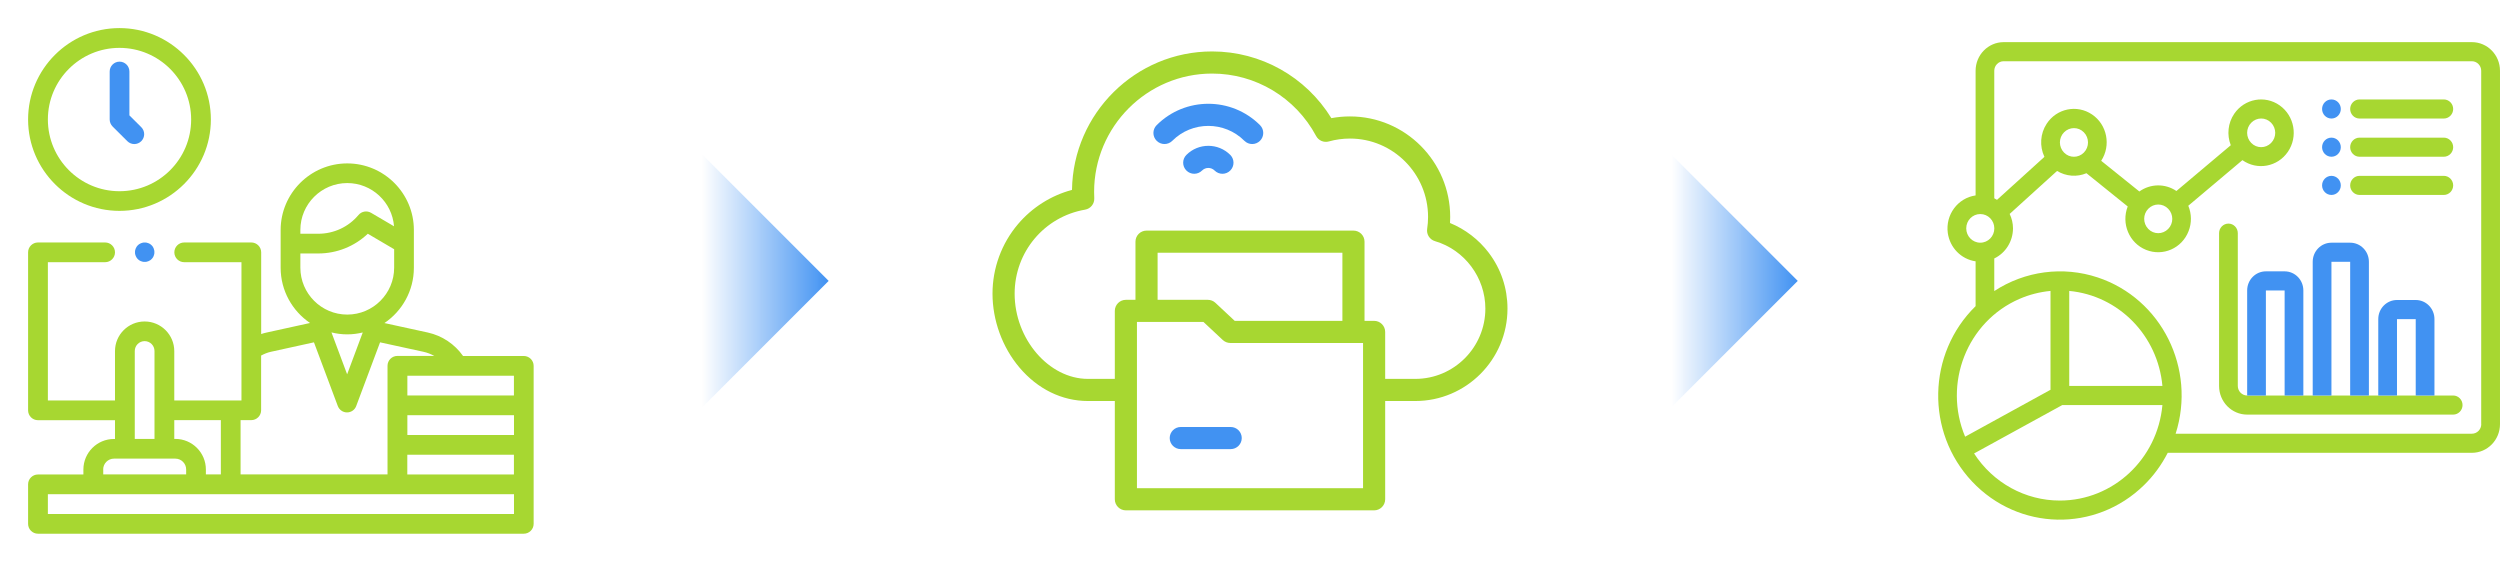
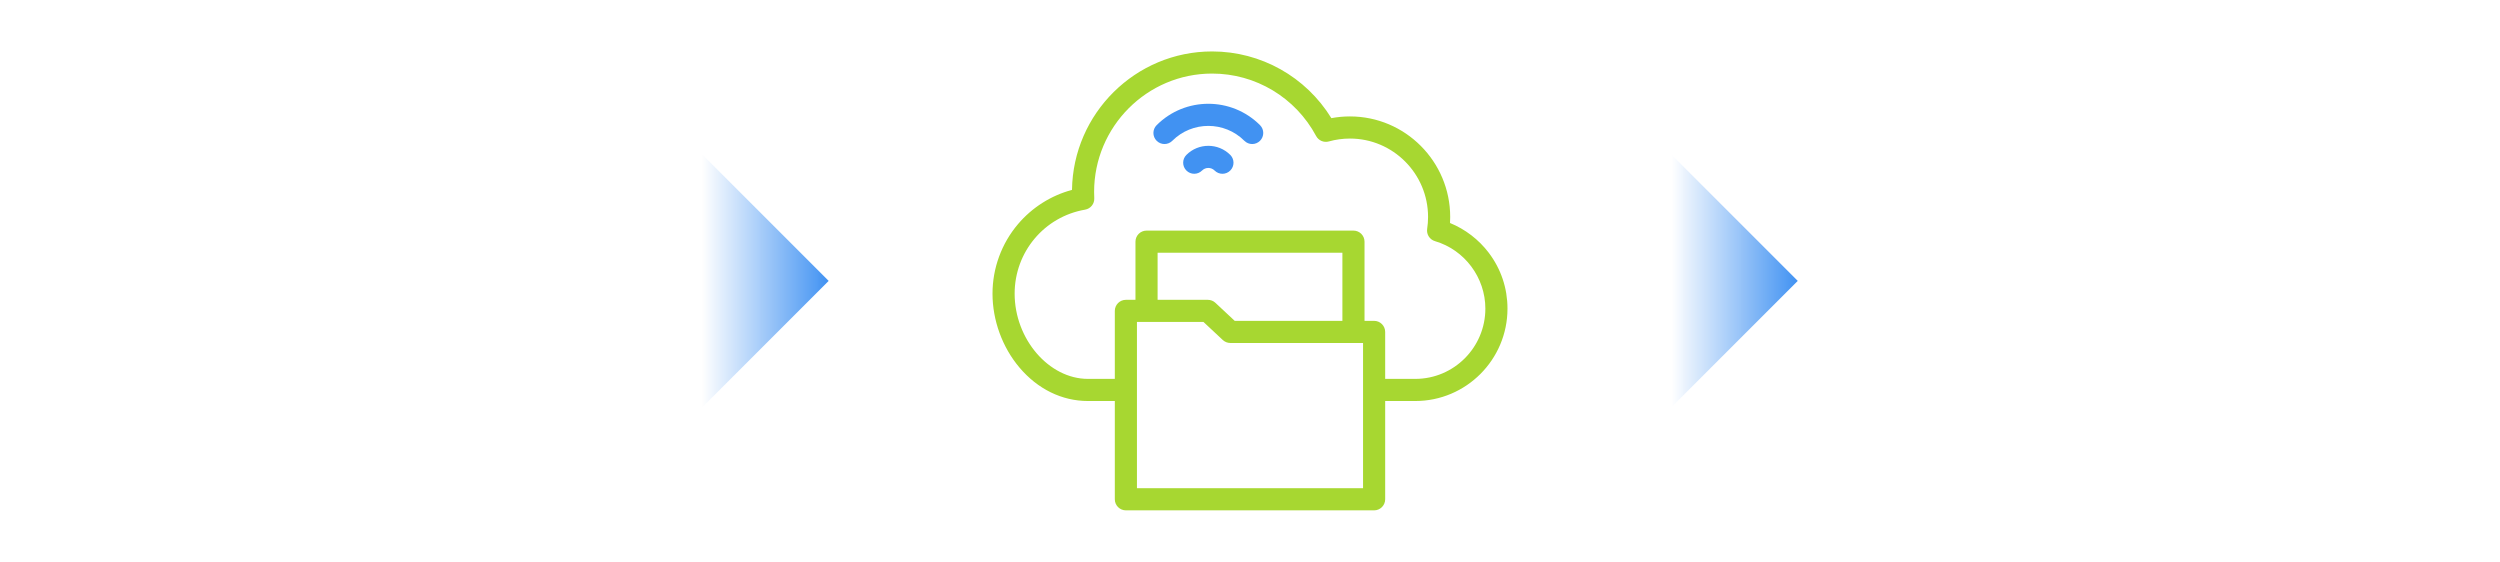
<svg xmlns="http://www.w3.org/2000/svg" width="356" height="80" viewBox="0 0 356 80" fill="none">
  <g clip-path="url(#clip0_175_3562)">
    <path d="M17.014 30.028C24.187 30.028 30.028 24.187 30.028 17.014C30.028 9.841 24.187 4 17.014 4C9.841 4 4 9.841 4 17.014C4 24.187 9.841 30.028 17.014 30.028ZM17.014 6.817C22.639 6.817 27.22 11.389 27.22 17.023C27.22 22.657 22.648 27.229 17.014 27.229C11.38 27.229 6.817 22.639 6.817 17.014C6.817 11.389 11.389 6.817 17.014 6.817Z" fill="#A7D731" />
-     <path d="M18.13 20.101C18.4 20.371 18.76 20.515 19.12 20.515C19.48 20.515 19.84 20.38 20.119 20.101C20.668 19.552 20.668 18.661 20.119 18.112L18.427 16.429V10.183C18.427 9.409 17.797 8.779 17.023 8.779C16.249 8.779 15.619 9.409 15.619 10.183V17.014C15.619 17.392 15.772 17.743 16.033 18.013L18.139 20.11L18.13 20.101Z" fill="#4192F2" />
    <path d="M74.596 50.692H65.938C64.75 49 62.959 47.803 60.925 47.353L54.742 46.003C57.271 44.293 58.936 41.404 58.936 38.128V34.699V32.755C58.936 27.526 54.679 23.269 49.45 23.269C44.221 23.269 39.964 27.526 39.964 32.755V34.699V38.128C39.964 41.395 41.629 44.284 44.149 45.994L37.966 47.353C37.705 47.407 37.444 47.479 37.192 47.569V35.932C37.192 35.158 36.562 34.528 35.788 34.528H26.23C25.456 34.528 24.826 35.158 24.826 35.932C24.826 36.706 25.456 37.336 26.23 37.336H34.384V57.028H24.817V49.999C24.817 47.677 22.927 45.778 20.596 45.778C18.265 45.778 16.375 47.668 16.375 49.999V57.028H6.817V37.336H14.971C15.745 37.336 16.375 36.706 16.375 35.932C16.375 35.158 15.745 34.528 14.971 34.528H5.404C4.63 34.528 4 35.158 4 35.932V58.432C4 59.206 4.63 59.836 5.404 59.836H16.375V62.509H16.231C13.828 62.509 11.875 64.462 11.875 66.865V67.567H5.404C4.63 67.567 4 68.197 4 68.971V74.596C4 75.37 4.63 76 5.404 76H74.587C75.361 76 75.991 75.37 75.991 74.596V52.096C75.991 51.322 75.361 50.692 74.587 50.692H74.596ZM66.037 67.567H58V64.75H73.183V67.567H66.037ZM73.192 61.942H58.009V59.125H73.192V61.942ZM73.192 56.317H58.009V53.5H65.173H73.183V56.317H73.192ZM49.45 26.068C52.96 26.068 55.84 28.786 56.11 32.224L52.843 30.307C52.249 29.956 51.493 30.091 51.052 30.613C49.63 32.314 47.542 33.286 45.319 33.286H42.772V33.106V32.746C42.772 29.065 45.769 26.068 49.45 26.068ZM42.772 36.094H45.319C47.965 36.094 50.476 35.086 52.375 33.286L56.128 35.491V38.119C56.128 41.8 53.131 44.797 49.45 44.797C45.769 44.797 42.772 41.8 42.772 38.119V36.094ZM51.655 47.344L49.432 53.302L47.2 47.335C47.92 47.515 48.676 47.614 49.45 47.614C50.224 47.614 50.944 47.515 51.655 47.344ZM35.779 59.827C36.553 59.827 37.183 59.197 37.183 58.423V50.629C37.624 50.395 38.074 50.206 38.56 50.098L44.707 48.748L48.1 57.811C48.307 58.36 48.829 58.729 49.414 58.729C49.999 58.729 50.53 58.369 50.728 57.811L54.121 48.748L60.313 50.098C60.853 50.215 61.366 50.422 61.843 50.683H56.587C55.813 50.683 55.183 51.313 55.183 52.087V67.558H34.258V59.827H35.779ZM31.45 59.827V67.558H29.317V66.856C29.317 64.453 27.364 62.5 24.961 62.5H24.817V59.827H31.45ZM19.192 49.981C19.192 49.207 19.822 48.577 20.596 48.577C21.37 48.577 22 49.207 22 49.981V62.5H19.192V49.981ZM14.692 66.856C14.692 66.001 15.385 65.308 16.24 65.308H24.961C25.816 65.308 26.509 66.001 26.509 66.856V67.558H14.701V66.856H14.692ZM73.192 73.192H6.817V70.375H73.192V73.192Z" fill="#A7D731" />
    <path d="M21.892 35.383C21.855 35.302 21.811 35.221 21.765 35.14C21.738 35.104 21.712 35.068 21.684 35.032C21.657 34.996 21.622 34.96 21.595 34.933C21.558 34.897 21.532 34.87 21.495 34.843C21.459 34.816 21.424 34.789 21.387 34.762C21.316 34.708 21.235 34.672 21.145 34.636C21.064 34.6 20.974 34.573 20.884 34.555C20.838 34.546 20.794 34.537 20.748 34.537C20.659 34.528 20.559 34.528 20.47 34.537C20.424 34.537 20.38 34.546 20.334 34.555C20.244 34.573 20.154 34.6 20.073 34.636C19.992 34.672 19.902 34.717 19.831 34.762C19.794 34.789 19.759 34.816 19.723 34.843C19.686 34.87 19.651 34.906 19.623 34.933C19.587 34.969 19.561 34.996 19.534 35.032C19.506 35.068 19.48 35.104 19.453 35.14C19.398 35.221 19.354 35.302 19.326 35.383C19.291 35.464 19.264 35.554 19.245 35.644C19.236 35.689 19.227 35.734 19.227 35.779C19.227 35.824 19.227 35.869 19.227 35.914C19.227 35.959 19.227 36.004 19.227 36.049C19.227 36.094 19.236 36.139 19.245 36.184C19.264 36.274 19.291 36.364 19.326 36.445C19.363 36.526 19.407 36.616 19.453 36.688C19.48 36.724 19.506 36.76 19.534 36.796C19.561 36.832 19.596 36.868 19.623 36.895C19.66 36.931 19.695 36.958 19.723 36.985C19.759 37.012 19.794 37.039 19.831 37.066C19.902 37.12 19.992 37.156 20.073 37.192C20.154 37.228 20.244 37.255 20.334 37.273C20.38 37.273 20.424 37.291 20.47 37.291C20.515 37.291 20.559 37.291 20.605 37.291C20.649 37.291 20.695 37.291 20.739 37.291C20.785 37.291 20.829 37.282 20.875 37.273C20.965 37.255 21.055 37.228 21.136 37.192C21.216 37.156 21.306 37.111 21.378 37.066C21.415 37.039 21.451 37.012 21.486 36.985C21.523 36.958 21.558 36.922 21.585 36.895C21.622 36.859 21.648 36.832 21.675 36.796C21.703 36.76 21.73 36.724 21.756 36.688C21.811 36.616 21.846 36.535 21.883 36.445C21.919 36.364 21.945 36.274 21.963 36.184C21.973 36.139 21.982 36.094 21.982 36.049C21.982 36.004 21.982 35.959 21.982 35.914C21.982 35.869 21.982 35.824 21.982 35.779C21.982 35.734 21.973 35.689 21.963 35.644C21.945 35.554 21.919 35.464 21.883 35.383H21.892Z" fill="#4192F2" />
  </g>
  <path d="M118 40L100 22V58L118 40Z" fill="url(#paint0_linear_175_3562)" />
  <path d="M211.993 35.987C210.57 34.112 208.645 32.641 206.482 31.755C206.499 31.468 206.507 31.18 206.507 30.892C206.507 23 200.103 16.579 192.231 16.579C191.34 16.579 190.455 16.661 189.586 16.824C185.96 10.935 179.56 7.325 172.603 7.325C161.698 7.325 152.808 16.143 152.652 27.041C149.674 27.837 146.981 29.536 144.963 31.914C142.622 34.672 141.333 38.189 141.333 41.816C141.333 45.608 142.725 49.435 145.153 52.316C147.754 55.403 151.223 57.104 154.919 57.104H158.75V71.099C158.75 71.969 159.456 72.674 160.326 72.674H195.674C196.544 72.674 197.249 71.969 197.249 71.099V57.104H201.543C208.779 57.104 214.666 51.202 214.666 43.947C214.666 41.044 213.742 38.292 211.993 35.987ZM191.157 45.69H175.822L173.073 43.12C172.782 42.847 172.397 42.695 171.997 42.695H164.842V35.989H191.157V45.69ZM194.098 69.523H161.901V45.846H171.375L174.124 48.416C174.416 48.689 174.801 48.841 175.2 48.841H194.098V69.523H194.098ZM201.543 53.953H197.249V47.266C197.249 46.396 196.544 45.69 195.674 45.69H194.308V34.414C194.308 33.543 193.603 32.838 192.733 32.838H163.267C162.397 32.838 161.691 33.543 161.691 34.414V42.695H160.326C159.456 42.695 158.75 43.4 158.75 44.27V53.953H154.919C149.36 53.953 144.484 48.281 144.484 41.816C144.484 35.886 148.704 30.856 154.518 29.854C155.304 29.719 155.865 29.017 155.824 28.22C155.809 27.924 155.801 27.625 155.801 27.331C155.801 18.037 163.338 10.476 172.603 10.476C178.802 10.476 184.478 13.883 187.415 19.367C187.763 20.019 188.518 20.34 189.229 20.141C190.201 19.868 191.211 19.73 192.231 19.73C198.365 19.73 203.356 24.737 203.356 30.892C203.356 31.462 203.313 32.033 203.228 32.591C203.11 33.371 203.586 34.118 204.343 34.34C208.566 35.577 211.515 39.527 211.515 43.947C211.515 49.464 207.042 53.953 201.543 53.953Z" fill="#A7D731" />
  <path d="M179.426 17.821C175.368 13.764 168.765 13.764 164.708 17.821C164.092 18.436 164.092 19.434 164.708 20.049C165.323 20.664 166.32 20.665 166.936 20.049C169.765 17.221 174.369 17.221 177.198 20.049C177.506 20.357 177.909 20.511 178.312 20.511C178.715 20.511 179.118 20.357 179.426 20.049C180.041 19.434 180.041 18.436 179.426 17.821Z" fill="#4192F2" />
  <path d="M171.172 24.285C171.665 23.792 172.468 23.792 172.961 24.285C173.269 24.593 173.672 24.747 174.075 24.747C174.478 24.747 174.882 24.593 175.189 24.285C175.805 23.669 175.805 22.672 175.189 22.057C173.468 20.335 170.666 20.335 168.944 22.057C168.329 22.672 168.329 23.669 168.944 24.285C169.559 24.9 170.556 24.901 171.172 24.285Z" fill="#4192F2" />
-   <path d="M175.249 60.803H168.142C167.272 60.803 166.566 61.509 166.566 62.379C166.566 63.249 167.272 63.954 168.142 63.954H175.249C176.119 63.954 176.825 63.249 176.825 62.379C176.825 61.509 176.119 60.803 175.249 60.803Z" fill="#4192F2" />
  <path d="M256 40L238 22V58L256 40Z" fill="url(#paint1_linear_175_3562)" />
  <g clip-path="url(#clip1_175_3562)">
    <g clip-path="url(#clip2_175_3562)">
      <path d="M351.999 6H285.326C283.117 6 281.325 7.827 281.325 10.08V27.828C278.783 28.194 277.016 30.582 277.366 33.175C277.658 35.266 279.267 36.914 281.325 37.212V43.596C274.424 50.353 274.199 61.531 280.825 68.569C287.451 75.606 298.41 75.836 305.311 69.079C306.678 67.744 307.811 66.189 308.686 64.48H351.999C354.208 64.48 355.999 62.653 355.999 60.4V10.08C355.999 7.827 354.208 6 351.999 6ZM279.992 32.52C279.992 31.39 280.883 30.48 281.992 30.48C283.1 30.48 283.992 31.39 283.992 32.52C283.992 33.651 283.1 34.56 281.992 34.56C280.892 34.56 279.992 33.642 279.992 32.52ZM291.993 41.428V55.504L279.833 62.185C276.658 54.594 280.117 45.806 287.559 42.567C288.968 41.955 290.468 41.572 291.993 41.428ZM294.66 41.428C301.702 42.091 307.278 47.778 307.928 54.96H294.66V41.428ZM293.326 71.28C288.409 71.28 283.817 68.764 281.108 64.573L293.668 57.68H307.928C307.228 65.381 300.902 71.272 293.326 71.28ZM353.333 60.4C353.333 61.148 352.732 61.76 351.999 61.76H309.811C312.77 52.486 307.803 42.525 298.71 39.507C293.768 37.867 288.359 38.581 283.984 41.445V36.804C285.609 36.022 286.642 34.356 286.651 32.52C286.651 31.806 286.484 31.101 286.176 30.463L292.926 24.343C294.193 25.116 295.743 25.244 297.11 24.666L302.986 29.401C302.036 31.84 303.194 34.611 305.594 35.58C307.995 36.549 310.703 35.367 311.653 32.919C312.112 31.755 312.095 30.454 311.612 29.299L319.321 22.805C321.429 24.3 324.33 23.765 325.796 21.614C327.263 19.464 326.738 16.506 324.63 15.01C322.521 13.514 319.621 14.05 318.154 16.2C317.262 17.509 317.079 19.192 317.662 20.68L309.92 27.199C308.32 26.111 306.228 26.137 304.644 27.267L299.21 22.898C300.635 20.713 300.06 17.756 297.91 16.302C295.768 14.848 292.868 15.435 291.443 17.628C290.526 19.03 290.409 20.816 291.126 22.337L284.375 28.457C284.25 28.381 284.117 28.304 283.984 28.236V10.08C283.984 9.332 284.584 8.72 285.317 8.72H351.991C352.724 8.72 353.324 9.332 353.324 10.08V60.4H353.333ZM296.743 21.725C295.96 22.524 294.693 22.524 293.918 21.725C293.135 20.926 293.135 19.634 293.918 18.843C294.701 18.044 295.968 18.044 296.743 18.843C297.527 19.642 297.527 20.934 296.743 21.725ZM308.745 32.605C307.961 33.404 306.694 33.404 305.919 32.605C305.136 31.806 305.136 30.514 305.919 29.724C306.703 28.924 307.97 28.924 308.745 29.724C309.528 30.523 309.528 31.814 308.745 32.605ZM320.579 17.475C321.363 16.676 322.629 16.676 323.404 17.475C324.188 18.274 324.188 19.566 323.404 20.357C322.621 21.155 321.354 21.155 320.579 20.357C319.796 19.558 319.796 18.265 320.579 17.475Z" fill="#A7D731" />
      <path d="M319.997 56.32C319.263 56.32 318.663 55.708 318.663 54.96V33.2C318.663 32.452 318.063 31.84 317.33 31.84C316.596 31.84 315.996 32.452 315.996 33.2V54.96C315.996 57.212 317.788 59.04 319.997 59.04H349.333C350.066 59.04 350.666 58.428 350.666 57.68C350.666 56.932 350.066 56.32 349.333 56.32H319.997ZM325.33 56.32H322.663H325.33Z" fill="#A7D731" />
      <path d="M334.664 15.52C334.664 14.772 335.264 14.16 335.998 14.16H347.999C348.732 14.16 349.332 14.772 349.332 15.52C349.332 16.268 348.732 16.88 347.999 16.88H335.998C335.264 16.88 334.664 16.268 334.664 15.52Z" fill="#A7D731" />
-       <path d="M331.998 16.88C332.734 16.88 333.331 16.271 333.331 15.52C333.331 14.769 332.734 14.16 331.998 14.16C331.261 14.16 330.664 14.769 330.664 15.52C330.664 16.271 331.261 16.88 331.998 16.88Z" fill="#4192F2" />
+       <path d="M331.998 16.88C332.734 16.88 333.331 16.271 333.331 15.52C331.261 14.16 330.664 14.769 330.664 15.52C330.664 16.271 331.261 16.88 331.998 16.88Z" fill="#4192F2" />
      <path d="M334.664 20.96C334.664 20.212 335.264 19.6 335.998 19.6H347.999C348.732 19.6 349.332 20.212 349.332 20.96C349.332 21.708 348.732 22.32 347.999 22.32H335.998C335.264 22.32 334.664 21.708 334.664 20.96Z" fill="#A7D731" />
      <path d="M334.664 26.4C334.664 25.652 335.264 25.04 335.998 25.04H347.999C348.732 25.04 349.332 25.652 349.332 26.4C349.332 27.148 348.732 27.76 347.999 27.76H335.998C335.264 27.76 334.664 27.148 334.664 26.4Z" fill="#A7D731" />
      <path d="M331.998 22.32C332.734 22.32 333.331 21.711 333.331 20.96C333.331 20.209 332.734 19.6 331.998 19.6C331.261 19.6 330.664 20.209 330.664 20.96C330.664 21.711 331.261 22.32 331.998 22.32Z" fill="#4192F2" />
-       <path d="M331.998 27.76C332.734 27.76 333.331 27.151 333.331 26.4C333.331 25.649 332.734 25.04 331.998 25.04C331.261 25.04 330.664 25.649 330.664 26.4C330.664 27.151 331.261 27.76 331.998 27.76Z" fill="#4192F2" />
      <path d="M322.663 56.32V41.36H325.33V56.32H327.997V41.36C327.997 39.856 326.805 38.64 325.33 38.64H322.663C321.188 38.64 319.996 39.856 319.996 41.36V56.32H322.663Z" fill="#4192F2" />
      <path d="M341.332 56.32V45.44H343.999V56.32H346.666V45.44C346.666 43.936 345.474 42.72 343.999 42.72H341.332C339.857 42.72 338.665 43.936 338.665 45.44V56.32H341.332Z" fill="#4192F2" />
      <path d="M331.997 56.32V37.28H334.664V56.32H337.331V37.28C337.331 35.776 336.139 34.56 334.664 34.56H331.997C330.522 34.56 329.33 35.776 329.33 37.28V56.32H331.997Z" fill="#4192F2" />
    </g>
  </g>
  <defs>
    <linearGradient id="paint0_linear_175_3562" x1="100" y1="40" x2="118" y2="40" gradientUnits="userSpaceOnUse">
      <stop stop-color="#4192F2" stop-opacity="0" />
      <stop offset="1" stop-color="#4192F2" />
    </linearGradient>
    <linearGradient id="paint1_linear_175_3562" x1="238" y1="40" x2="256" y2="40" gradientUnits="userSpaceOnUse">
      <stop stop-color="#4192F2" stop-opacity="0" />
      <stop offset="1" stop-color="#4192F2" />
    </linearGradient>
    <clipPath id="clip0_175_3562">
-       <rect width="72" height="72" fill="white" transform="translate(4 4)" />
-     </clipPath>
+       </clipPath>
    <clipPath id="clip1_175_3562">
-       <rect width="80" height="80" fill="white" transform="translate(276)" />
-     </clipPath>
+       </clipPath>
    <clipPath id="clip2_175_3562">
      <rect width="80" height="68" fill="white" transform="translate(276 6)" />
    </clipPath>
  </defs>
</svg>